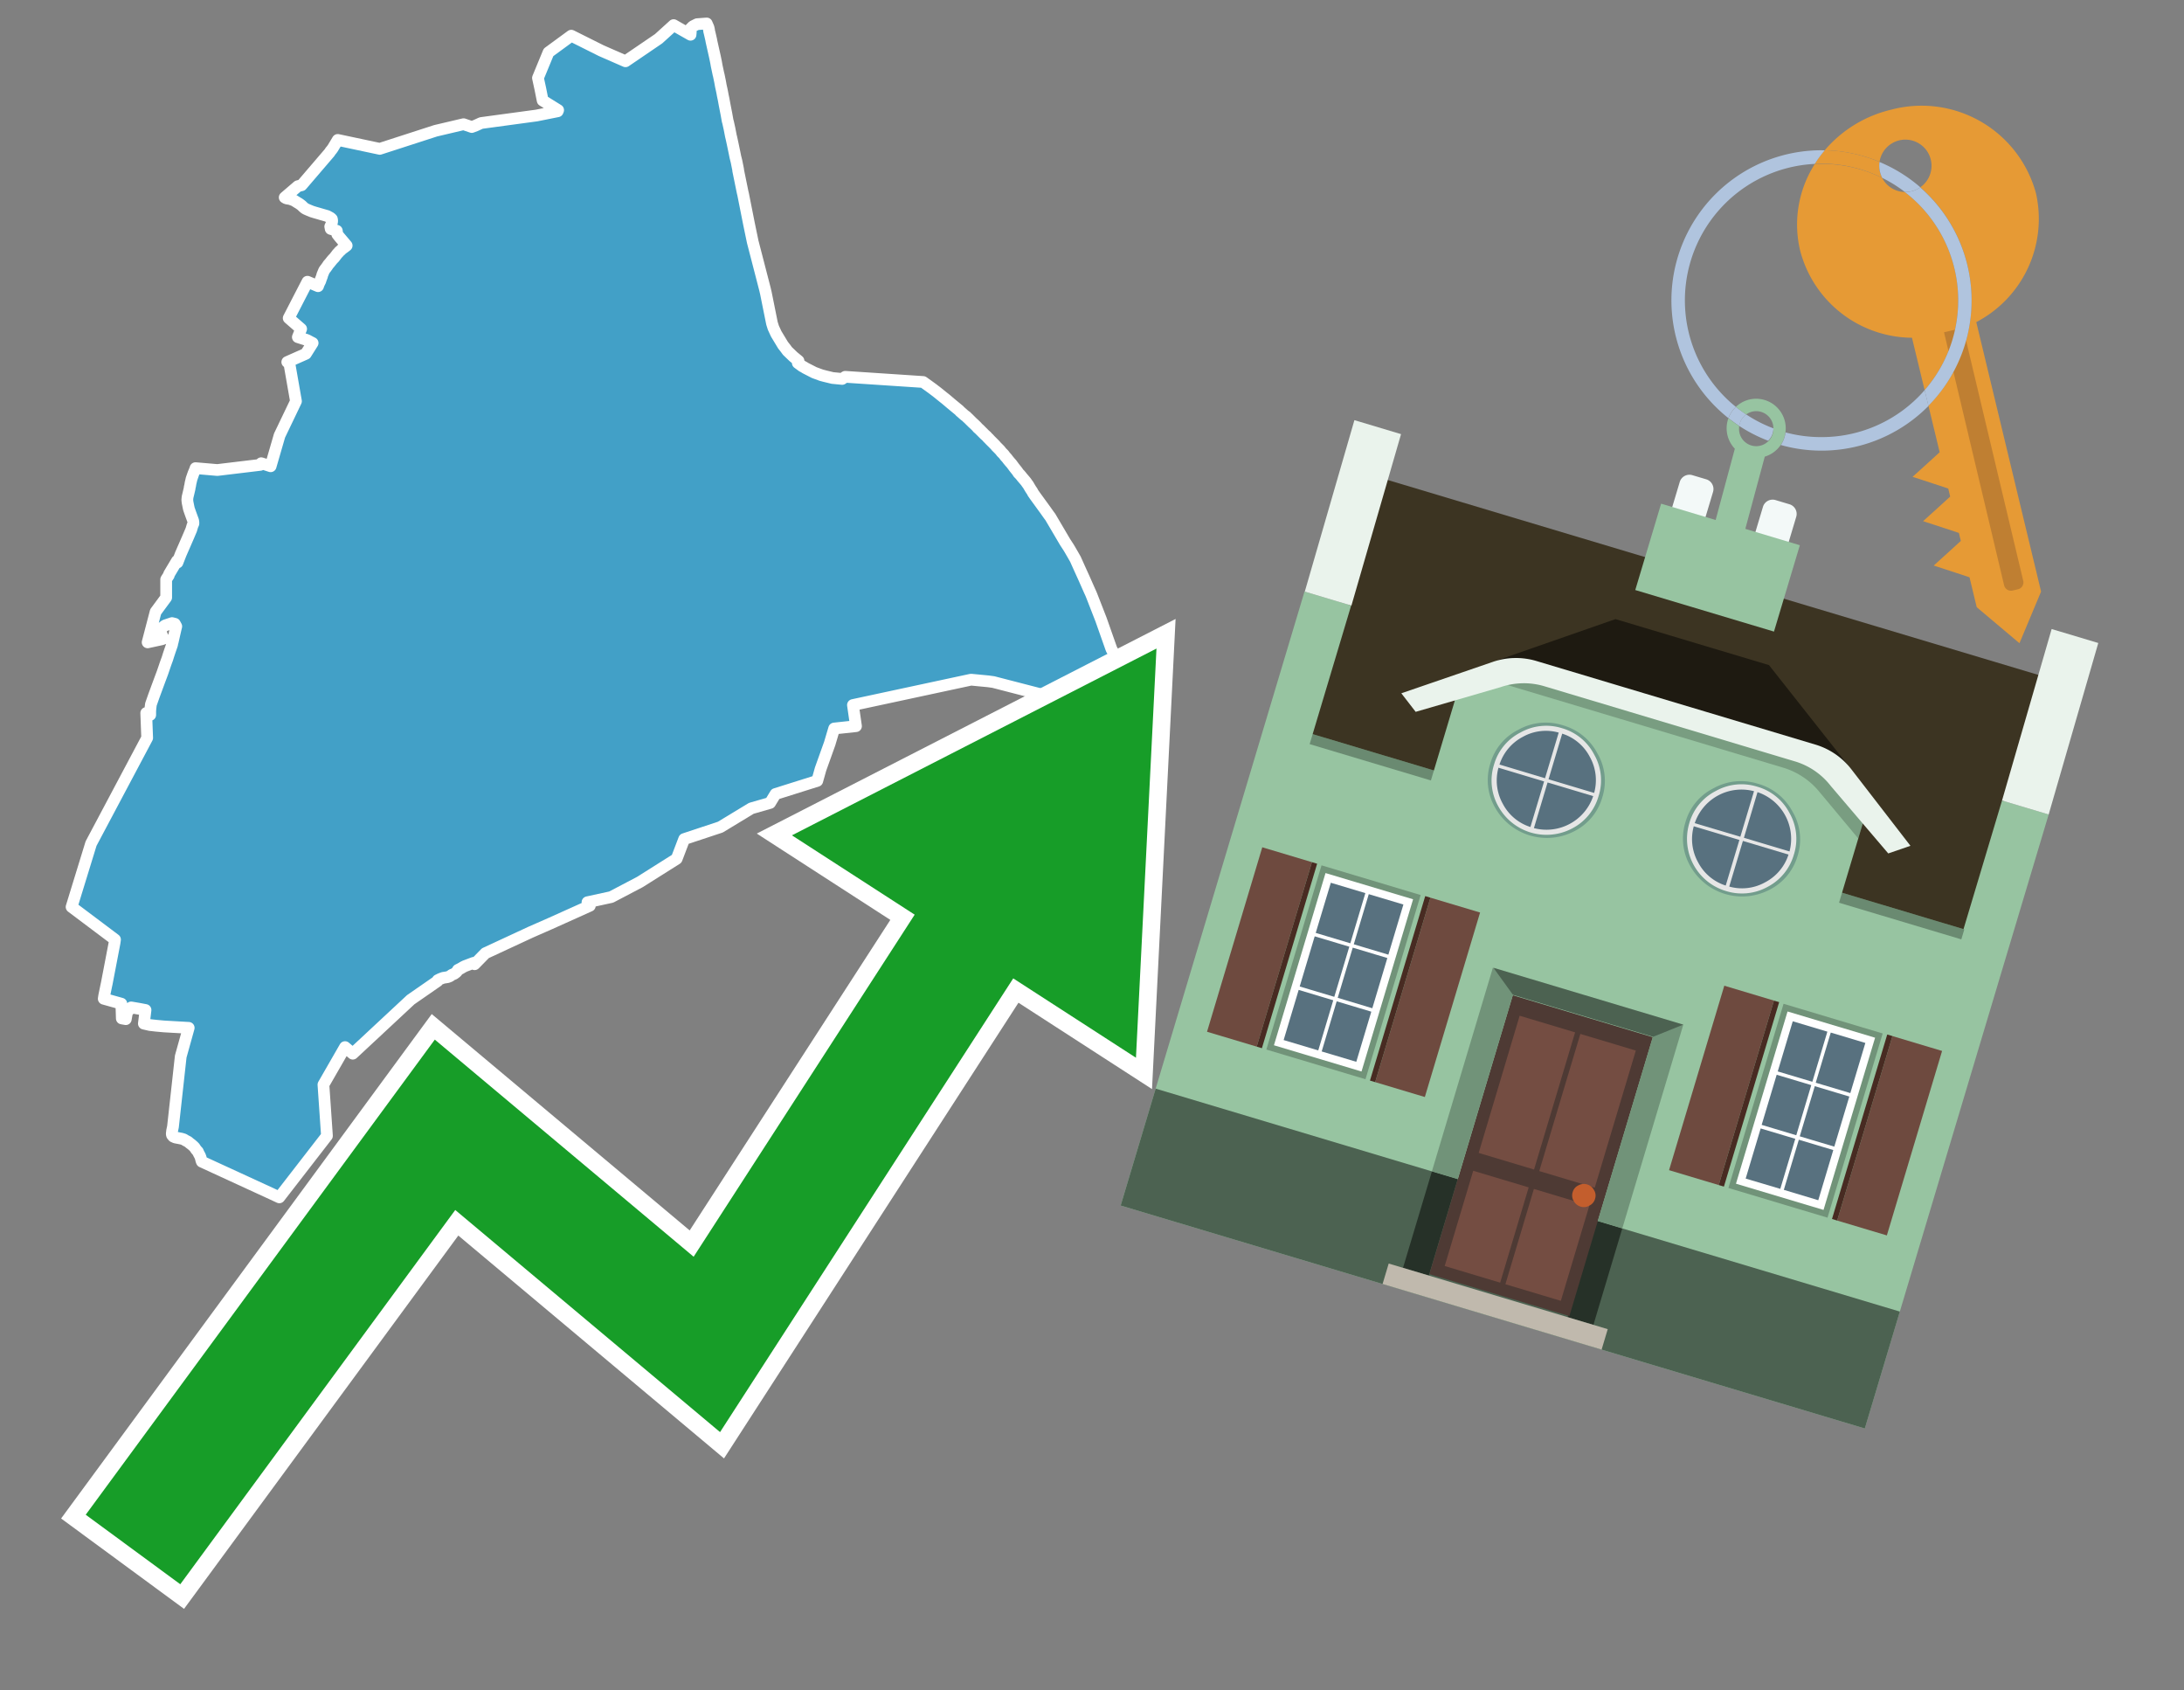
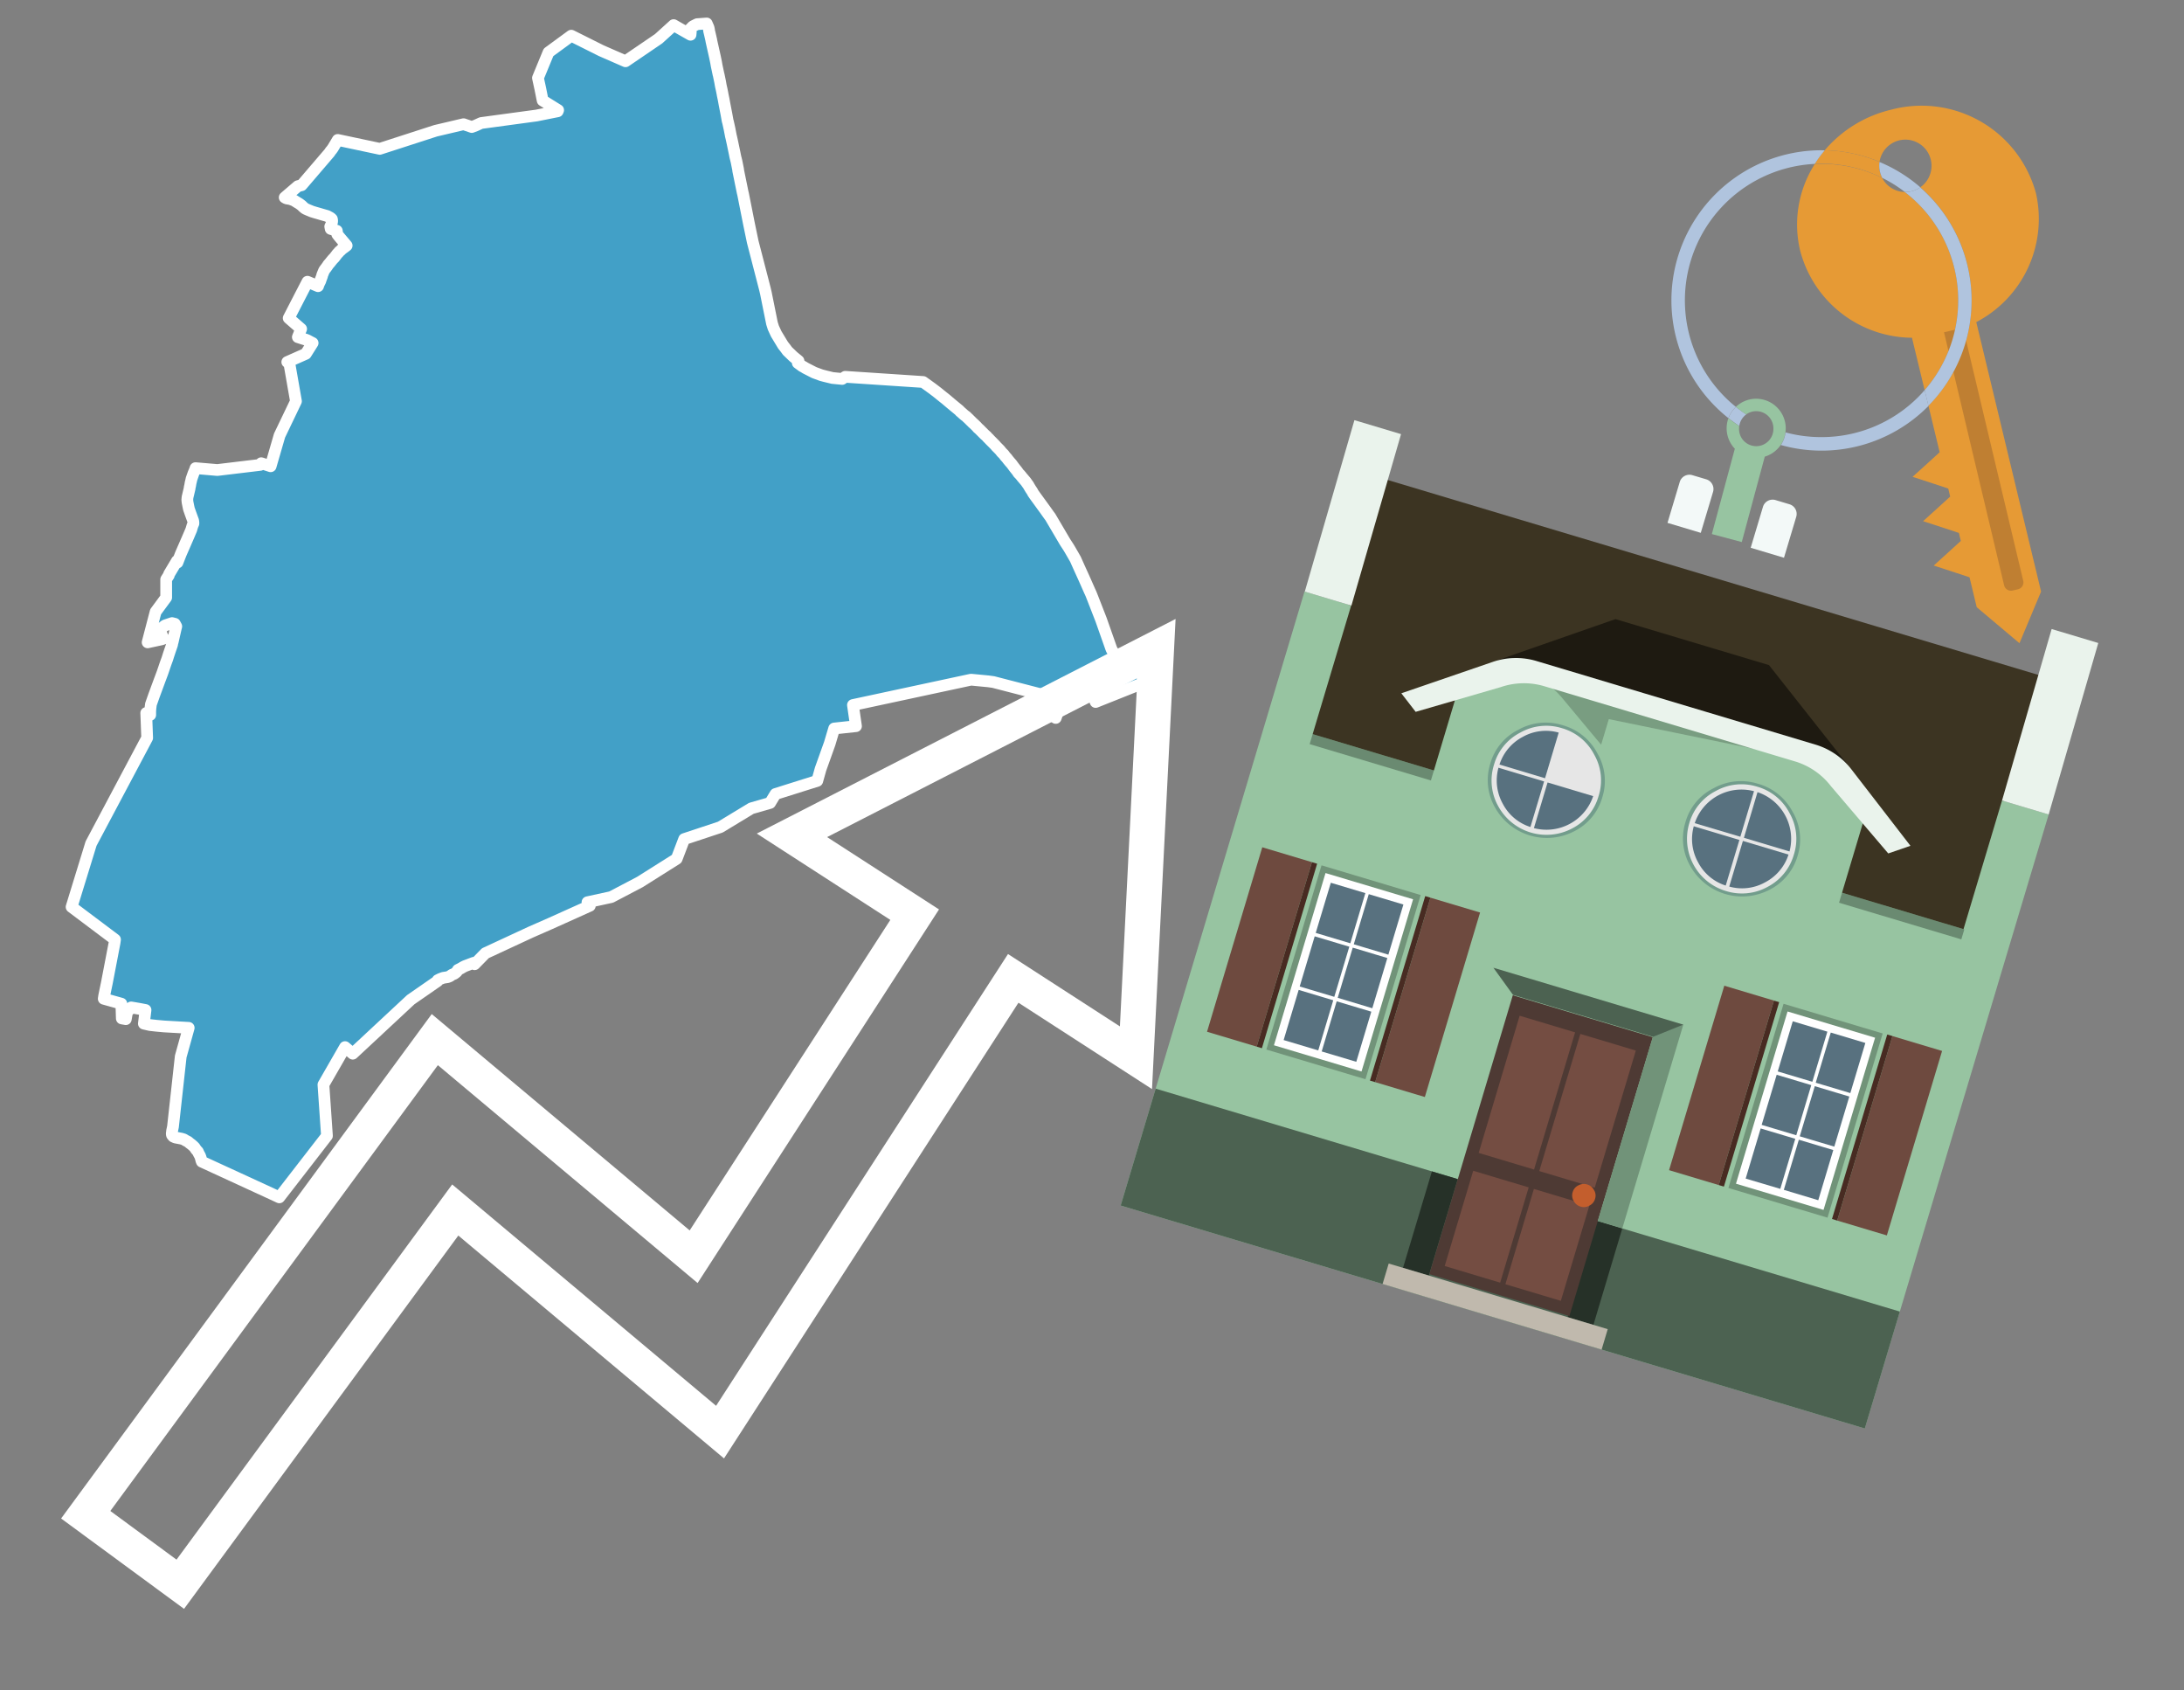
<svg xmlns="http://www.w3.org/2000/svg" id="Text" width="93.05" height="72" viewBox="0 0 93.05 72">
  <rect x="0" y="0" width="93.05" height="72" fill="#808080" stroke="none" />
  <polygon points="6.27,31.43 6.23,30.37 6.36,30.4 6.4,30.45 6.4,30.29 6.41,30.16 6.43,30 6.56,29.63 6.8,28.98 6.92,28.66 7.06,28.25 7.13,28.06 7.18,27.9 7.24,27.72 7.33,27.46 7.34,27.4 7.36,27.33 7.41,27.11 7.49,26.76 7.51,26.68 7.45,26.57 7.33,26.54 7.03,26.64 6.81,26.81 6.81,26.87 6.88,27 6.9,27.06 6.97,27.2 6.89,27.23 6.29,27.36 6.63,26.06 7.08,25.45 7.08,24.68 7.13,24.6 7.19,24.51 7.2,24.46 7.54,23.89 7.56,23.96 7.7,23.6 7.8,23.37 7.84,23.28 7.94,23.05 8.04,22.82 8.15,22.56 8.2,22.39 8.24,22.3 8.24,22.25 8.23,22.18 8.12,21.88 8.05,21.68 8.03,21.59 7.99,21.39 7.98,21.29 7.99,21.18 8.08,20.8 8.08,20.77 8.1,20.69 8.12,20.57 8.14,20.49 8.16,20.4 8.24,20.17 8.32,19.98 8.33,19.94 9.26,20.02 11.09,19.8 11.13,19.73 11.53,19.86 11.91,18.55 12.61,17.09 12.33,15.49 12.24,15.42 13.03,15.07 13.32,14.61 13.24,14.57 13.11,14.5 13.04,14.47 12.94,14.44 12.69,14.36 12.83,14.01 12.3,13.55 13.1,12 13.55,12.19 13.57,12.13 13.59,12.08 13.65,11.96 13.66,11.92 13.72,11.76 13.73,11.71 13.76,11.64 13.78,11.59 13.81,11.52 13.86,11.45 13.9,11.4 13.92,11.37 13.95,11.33 13.98,11.28 14.05,11.2 14.13,11.1 14.18,11.04 14.24,10.98 14.31,10.89 14.37,10.81 14.42,10.76 14.45,10.72 14.51,10.67 14.55,10.63 14.58,10.6 14.64,10.56 14.72,10.5 14.77,10.46 14.44,10.07 14.37,9.98 14.35,9.83 14.09,9.75 14.07,9.65 14.1,9.59 14.14,9.49 14.15,9.43 14.15,9.38 14.14,9.33 14.11,9.3 14.07,9.27 13.94,9.2 13.73,9.14 13.56,9.09 13.42,9.05 13.29,9.01 13.12,8.94 13.03,8.9 12.98,8.87 12.91,8.81 12.86,8.76 12.81,8.72 12.74,8.67 12.64,8.61 12.53,8.54 12.45,8.51 12.37,8.48 12.2,8.45 12.13,8.41 12.2,8.35 12.69,7.93 12.85,7.89 14.05,6.49 14.07,6.45 14.13,6.38 14.18,6.31 14.39,5.96 16.18,6.34 18.56,5.57 19.75,5.29 20.1,5.41 20.26,5.35 20.5,5.24 22.86,4.92 23.76,4.74 23.78,4.69 23.12,4.28 23.02,3.78 22.92,3.32 23.37,2.23 24.34,1.52 25.62,2.16 26.65,2.61 28.06,1.65 28.7,1.07 29.42,1.48 29.43,1.38 29.43,1.34 29.42,1.22 29.52,1.12 29.7,1.03 30.11,1 30.18,1.16 30.19,1.19 30.21,1.28 30.21,1.31 30.24,1.43 30.27,1.56 30.3,1.69 30.31,1.75 30.33,1.84 30.35,1.93 30.46,2.42 30.51,2.66 30.53,2.78 30.6,3.11 30.61,3.16 30.62,3.19 30.68,3.48 30.71,3.65 30.75,3.83 30.78,3.98 30.79,4.04 30.83,4.23 30.87,4.45 30.95,4.86 31,5.14 31.02,5.21 31.08,5.48 31.14,5.79 31.16,5.87 31.21,6.1 31.3,6.53 31.33,6.68 31.38,6.88 31.45,7.23 31.45,7.26 31.64,8.19 31.66,8.27 31.91,9.53 32.07,10.3 32.59,12.31 32.63,12.48 32.89,13.77 32.95,13.96 33.07,14.22 33.36,14.7 33.47,14.84 33.55,14.95 33.8,15.19 34.02,15.37 33.99,15.46 34.14,15.57 34.18,15.6 34.24,15.63 34.32,15.68 34.69,15.87 34.99,15.98 35.14,16.02 35.47,16.1 35.88,16.14 36.01,16.05 39.33,16.27 39.54,16.42 39.72,16.55 39.93,16.71 40.19,16.92 40.28,16.99 40.54,17.21 40.88,17.49 40.9,17.52 40.95,17.56 41.05,17.65 41.11,17.7 41.18,17.75 41.2,17.78 41.24,17.81 41.31,17.88 41.37,17.94 41.42,17.99 41.54,18.1 41.63,18.19 41.65,18.22 41.72,18.28 41.76,18.32 41.8,18.36 41.85,18.41 41.91,18.47 41.95,18.51 42.03,18.58 42.1,18.66 42.14,18.69 42.16,18.72 42.23,18.79 42.26,18.82 42.29,18.85 42.35,18.91 42.4,18.96 42.45,19.02 42.52,19.09 42.56,19.13 42.59,19.16 42.64,19.22 42.67,19.26 42.73,19.32 42.77,19.36 42.82,19.43 42.91,19.53 42.93,19.56 42.97,19.61 43.02,19.67 43.1,19.76 43.21,19.91 43.33,20.06 43.36,20.1 43.38,20.14 43.45,20.21 43.51,20.28 43.54,20.32 43.66,20.46 43.71,20.52 43.78,20.62 43.81,20.66 43.85,20.73 43.91,20.83 43.97,20.92 43.99,20.95 44,20.98 44.09,21.11 44.57,21.77 44.59,21.8 44.69,21.94 44.75,22.02 45.38,23.09 45.53,23.32 45.59,23.42 45.74,23.68 45.82,23.82 45.99,24.2 46.19,24.64 46.42,25.16 46.48,25.29 46.52,25.39 46.91,26.39 47.34,27.61 47.36,27.66 47.45,27.82 47.53,27.95 47.56,28 47.58,28.03 47.63,28.09 47.68,28.16 47.84,28.29 47.99,28.39 48.48,28.36 48.95,28.8 48.77,28.85 48.68,28.88 48.72,28.91 48.71,29.09 46.68,29.9 46.47,29.39 45.51,29.36 45.2,29.96 44.98,30.58 44.92,30.54 44.52,30.26 44.41,30.2 44.37,29.58 42.32,29.05 42.1,29.02 41.37,28.95 36.34,30.03 36.47,30.93 35.54,31.03 35.35,31.67 34.96,32.76 34.82,33.26 33.04,33.82 32.81,34.2 32.01,34.43 30.69,35.23 29.15,35.74 28.83,36.58 27.26,37.57 26.04,38.21 25.03,38.43 25.13,38.58 23.44,39.34 22.62,39.7 20.68,40.6 20.22,41.07 20.18,41.01 19.81,41.15 19.73,41.19 19.63,41.25 19.57,41.28 19.51,41.31 19.47,41.38 19.43,41.42 19.35,41.48 19.25,41.52 19.17,41.58 19.07,41.62 18.88,41.65 18.75,41.7 18.65,41.75 18.64,41.79 17.5,42.58 15.03,44.88 14.7,44.6 13.78,46.2 13.93,48.38 11.9,51 11.6,50.86 8.6,49.48 8.58,49.43 8.55,49.31 8.52,49.23 8.47,49.14 8.43,49.05 8.4,49.02 8.35,48.96 8.29,48.87 8.24,48.82 8.16,48.75 8.08,48.69 8.01,48.63 7.91,48.58 7.83,48.53 7.73,48.5 7.47,48.45 7.38,48.41 7.33,48.35 7.32,48.31 7.32,48.26 7.33,48.22 7.33,48.18 7.37,47.99 7.7,45 8.04,43.78 6.99,43.72 6.66,43.69 6.39,43.66 6.13,43.6 6.2,43.02 5.94,42.97 5.59,42.91 5.41,43.12 5.36,43.41 5.19,43.38 5.17,42.75 4.42,42.54 4.44,42.41 4.51,42.07 4.52,42.02 4.55,41.88 4.88,40.16 4.9,40.02 3.05,38.63 3.88,35.93 " fill="#42a0c7" stroke="#fff" stroke-linejoin="round" stroke-width="0.5" />
  <polygon points="49.272 27.624 33.741 35.58 38.97 38.959 29.553 53.529 18.525 44.281 3.652 64.518 7.681 67.479 19.396 51.538 30.678 60.999 43.169 41.673 48.398 45.053 49.272 27.624" fill="none" stroke="#fff" stroke-miterlimit="10" stroke-width="1.5" />
-   <polygon points="49.272 27.624 33.741 35.58 38.97 38.959 29.553 53.529 18.525 44.281 3.652 64.518 7.681 67.479 19.396 51.538 30.678 60.999 43.169 41.673 48.398 45.053 49.272 27.624" fill="#179d28" />
  <path d="M80.19,7.577a1.16,1.16,0,0,1-.094-.251,1.114,1.114,0,0,1-.018-.429A6.367,6.367,0,0,0,77.743,6.4a5.269,5.269,0,0,0-.423.577c.1,0,.192-.007.288-.007A5.794,5.794,0,0,1,80.19,7.577Z" fill="#e69a35" />
  <path d="M77.608,6.4A6.394,6.394,0,0,0,73.64,17.81a1.26,1.26,0,0,1,.317-.48A5.821,5.821,0,0,1,77.32,6.981a5.269,5.269,0,0,1,.423-.577Z" fill="#b0c4de" />
  <path d="M84.2,13.72a4.962,4.962,0,0,0,2.545-5.48,5.047,5.047,0,0,0-6.179-3.566A5.322,5.322,0,0,0,77.743,6.4a6.367,6.367,0,0,1,2.335.493,1.114,1.114,0,1,1,1.736,1.084,6.392,6.392,0,0,1,.347,9.3l.479,1.985-.438.4-.716.648.92.3.6.2.082.341-.438.4-.716.648.92.3.605.2.082.341-.438.4-.716.649.92.3.605.2.307,1.274,1.821,1.534.921-2.2Z" fill="#e69a35" />
  <path d="M81.154,8.179a1.115,1.115,0,0,1-.964-.6,5.794,5.794,0,0,0-2.582-.6c-.1,0-.192,0-.288.007a4.783,4.783,0,0,0-.625,3.685,4.962,4.962,0,0,0,4.765,3.715L82,16.617a5.82,5.82,0,0,0-.846-8.438Z" fill="#e69a35" />
-   <path d="M74.1,18.142a6.386,6.386,0,0,0,1.232.63.73.73,0,0,0,.224-.527h0a5.783,5.783,0,0,1-1.159-.593A.733.733,0,0,0,74.1,18.142Z" fill="#b0c4de" />
  <path d="M74.4,17.652q-.228-.152-.44-.322a1.26,1.26,0,0,0-.317.48c.148.117.3.228.46.332A.733.733,0,0,1,74.4,17.652Z" fill="#b0c4de" />
  <path d="M74.824,16.984a1.257,1.257,0,0,0-.867.346c.141.114.288.222.44.322a.731.731,0,0,1,1.159.593h0a.732.732,0,1,1-1.463,0,.7.7,0,0,1,.007-.1c-.158-.1-.312-.215-.46-.332a1.258,1.258,0,0,0,.273,1.3l-.979,3.635,1.275.341.98-3.639a1.266,1.266,0,0,0,.681-.5,1.249,1.249,0,0,0,.2-.538,1.328,1.328,0,0,0,.012-.168A1.262,1.262,0,0,0,74.824,16.984Z" fill="#97c4a1" />
  <path d="M85.974,25.1l-.226.053a.3.3,0,0,1-.362-.223l-2.56-10.777.81-.193L86.2,24.736A.3.3,0,0,1,85.974,25.1Z" fill="#bf7f32" />
  <path d="M80.1,7.326a1.16,1.16,0,0,0,.094.251,5.833,5.833,0,0,1,.964.6,1.137,1.137,0,0,0,.287-.031,1.108,1.108,0,0,0,.373-.167A6.371,6.371,0,0,0,80.078,6.9,1.114,1.114,0,0,0,80.1,7.326Z" fill="#b0c4de" />
  <path d="M77.608,18.618a5.836,5.836,0,0,1-1.534-.2,1.24,1.24,0,0,1-.2.537,6.4,6.4,0,0,0,6.291-1.666L82,16.617A5.807,5.807,0,0,1,77.608,18.618Z" fill="#b0c4de" />
  <path d="M81.814,7.981a1.108,1.108,0,0,1-.373.167,1.137,1.137,0,0,1-.287.031A5.82,5.82,0,0,1,82,16.617l.161.667a6.392,6.392,0,0,0-.347-9.3Z" fill="#b0c4de" />
  <polygon points="83.79 39.753 55.78 31.364 58.988 20.404 86.964 28.783 83.79 39.753 83.79 39.753" fill="#3c3422" fill-rule="evenodd" />
  <polygon points="81.705 53.32 87.284 34.692 85.297 34.097 83.656 39.575 55.926 31.269 57.567 25.791 55.579 25.196 47.746 51.348 79.451 60.844 81.705 53.32" fill="#97c4a1" fill-rule="evenodd" />
  <rect x="69.522" y="21.148" width="0.444" height="28.983" transform="translate(15.592 92.226) rotate(-73.326)" opacity="0.3" />
  <polygon points="87.284 34.692 85.297 34.097 87.411 26.793 89.398 27.388 87.284 34.692 87.284 34.692" fill="#eaf3ec" fill-rule="evenodd" />
  <polygon points="57.578 25.794 55.591 25.199 57.705 17.896 59.692 18.491 57.578 25.794 57.578 25.794" fill="#eaf3ec" fill-rule="evenodd" />
  <polygon points="79.451 60.844 80.943 55.865 49.238 46.369 47.747 51.348 79.451 60.844 79.451 60.844" fill="#4c6251" fill-rule="evenodd" />
  <path d="M71.566,20.528l-.522,1.743,1.418.425.523-1.744a.432.432,0,0,0-.289-.536l-.593-.177A.431.431,0,0,0,71.566,20.528Z" fill="#f3f9f8" fill-rule="evenodd" />
  <path d="M75.111,21.589l-.522,1.743,1.418.425.522-1.743a.43.43,0,0,0-.289-.536l-.593-.178A.43.43,0,0,0,75.111,21.589Z" fill="#f3f9f8" fill-rule="evenodd" />
  <polygon points="75.368 28.329 68.829 26.37 63.807 28.121 78.733 32.591 75.368 28.329" fill="#1e1a11" />
  <polygon points="78.248 32.422 64.442 28.287 62.236 28.998 60.064 36.247 77.453 41.455 79.651 34.116 78.248 32.422" fill="#97c4a1" />
-   <path d="M77.74,32.516S65.088,28.725,65,28.7l-.938.43,11.892,3.562a3.175,3.175,0,0,1,1.532,1l1.685,2.02.327-1.09Z" fill-rule="evenodd" opacity="0.2" />
+   <path d="M77.74,32.516S65.088,28.725,65,28.7a3.175,3.175,0,0,1,1.532,1l1.685,2.02.327-1.09Z" fill-rule="evenodd" opacity="0.2" />
  <path d="M77.35,31.716,65.458,28.154a3.041,3.041,0,0,0-1.854.037l-3.9,1.339.611.79,3.626-1.054a3.045,3.045,0,0,1,1.855-.037l10.673,3.2A3.028,3.028,0,0,1,78,33.477l2.45,2.874.945-.325-2.518-3.26A3.036,3.036,0,0,0,77.35,31.716Z" fill="#eaf3ec" />
-   <polygon points="76.683 23.223 70.773 21.453 69.671 25.132 75.581 26.902 76.683 23.223 76.683 23.223" fill="#97c4a1" fill-rule="evenodd" />
  <g id="Symbol_9_0_Layer2_0_MEMBER_8_MEMBER_21_MEMBER_0_FILL" data-name="Symbol 9 0 Layer2 0 MEMBER 8 MEMBER 21 MEMBER 0 FILL">
    <path d="M66.584,30.892a2.39,2.39,0,0,0-1.891.189,2.317,2.317,0,0,0-1.2,1.448A2.345,2.345,0,0,0,63.7,34.4a2.528,2.528,0,0,0,3.367,1.008,2.339,2.339,0,0,0,1.2-1.447,2.313,2.313,0,0,0-.208-1.87A2.394,2.394,0,0,0,66.584,30.892Z" fill="#729d8c" />
  </g>
  <g id="Symbol_9_0_Layer2_0_MEMBER_8_MEMBER_21_MEMBER_1_FILL" data-name="Symbol 9 0 Layer2 0 MEMBER 8 MEMBER 21 MEMBER 1 FILL">
    <path d="M66.547,31.016a2.241,2.241,0,0,0-1.769.185,2.213,2.213,0,0,0-1.127,1.376,2.239,2.239,0,0,0,.185,1.768,2.341,2.341,0,0,0,3.145.942,2.234,2.234,0,0,0,1.126-1.376,2.207,2.207,0,0,0-.185-1.768A2.237,2.237,0,0,0,66.547,31.016Z" fill="#e6e6e6" />
  </g>
  <g id="Symbol_9_0_Layer2_0_MEMBER_8_MEMBER_21_MEMBER_2_MEMBER_0_FILL" data-name="Symbol 9 0 Layer2 0 MEMBER 8 MEMBER 21 MEMBER 2 MEMBER 0 FILL">
    <path d="M65.787,33.284,63.843,32.7a2.036,2.036,0,0,0,.186,1.539,2.015,2.015,0,0,0,1.175.986Z" fill="#58717f" />
  </g>
  <g id="Symbol_9_0_Layer2_0_MEMBER_8_MEMBER_21_MEMBER_2_MEMBER_1_FILL" data-name="Symbol 9 0 Layer2 0 MEMBER 8 MEMBER 21 MEMBER 2 MEMBER 1 FILL">
    <path d="M65.827,33.148l.582-1.944a2.01,2.01,0,0,0-1.523.178,2.037,2.037,0,0,0-1,1.183Z" fill="#58717f" />
  </g>
  <g id="Symbol_9_0_Layer2_0_MEMBER_8_MEMBER_21_MEMBER_2_MEMBER_2_FILL" data-name="Symbol 9 0 Layer2 0 MEMBER 8 MEMBER 21 MEMBER 2 MEMBER 2 FILL">
    <path d="M67.878,33.91l-1.943-.582-.582,1.944a2.1,2.1,0,0,0,2.525-1.362Z" fill="#58717f" />
  </g>
  <g id="Symbol_9_0_Layer2_0_MEMBER_8_MEMBER_21_MEMBER_2_MEMBER_3_FILL" data-name="Symbol 9 0 Layer2 0 MEMBER 8 MEMBER 21 MEMBER 2 MEMBER 3 FILL">
-     <path d="M66.558,31.249l-.582,1.943,1.943.582a2.031,2.031,0,0,0-.186-1.539A2.009,2.009,0,0,0,66.558,31.249Z" fill="#58717f" />
-   </g>
+     </g>
  <g id="Symbol_9_0_Layer2_0_MEMBER_8_MEMBER_21_MEMBER_0_FILL-2" data-name="Symbol 9 0 Layer2 0 MEMBER 8 MEMBER 21 MEMBER 0 FILL">
    <path d="M74.9,33.384a2.4,2.4,0,0,0-1.891.189,2.316,2.316,0,0,0-1.2,1.448,2.341,2.341,0,0,0,.209,1.87A2.527,2.527,0,0,0,75.387,37.9a2.345,2.345,0,0,0,1.2-1.447,2.314,2.314,0,0,0-.209-1.87A2.389,2.389,0,0,0,74.9,33.384Z" fill="#729d8c" />
  </g>
  <g id="Symbol_9_0_Layer2_0_MEMBER_8_MEMBER_21_MEMBER_1_FILL-2" data-name="Symbol 9 0 Layer2 0 MEMBER 8 MEMBER 21 MEMBER 1 FILL">
    <path d="M74.867,33.508a2.239,2.239,0,0,0-1.768.185,2.21,2.21,0,0,0-1.127,1.376,2.316,2.316,0,0,0,1.564,2.883,2.261,2.261,0,0,0,1.765-.173A2.237,2.237,0,0,0,76.428,36.4a2.209,2.209,0,0,0-.185-1.769A2.239,2.239,0,0,0,74.867,33.508Z" fill="#e6e6e6" />
  </g>
  <g id="Symbol_9_0_Layer2_0_MEMBER_8_MEMBER_21_MEMBER_2_MEMBER_0_FILL-2" data-name="Symbol 9 0 Layer2 0 MEMBER 8 MEMBER 21 MEMBER 2 MEMBER 0 FILL">
    <path d="M74.107,35.776l-1.943-.582a2.031,2.031,0,0,0,.186,1.539,2.009,2.009,0,0,0,1.175.986Z" fill="#58717f" />
  </g>
  <g id="Symbol_9_0_Layer2_0_MEMBER_8_MEMBER_21_MEMBER_2_MEMBER_1_FILL-2" data-name="Symbol 9 0 Layer2 0 MEMBER 8 MEMBER 21 MEMBER 2 MEMBER 1 FILL">
    <path d="M74.148,35.64,74.73,33.7a2.1,2.1,0,0,0-2.525,1.362Z" fill="#58717f" />
  </g>
  <g id="Symbol_9_0_Layer2_0_MEMBER_8_MEMBER_21_MEMBER_2_MEMBER_2_FILL-2" data-name="Symbol 9 0 Layer2 0 MEMBER 8 MEMBER 21 MEMBER 2 MEMBER 2 FILL">
    <path d="M76.2,36.4l-1.943-.582-.582,1.944a2.015,2.015,0,0,0,1.523-.178A2.036,2.036,0,0,0,76.2,36.4Z" fill="#58717f" />
  </g>
  <g id="Symbol_9_0_Layer2_0_MEMBER_8_MEMBER_21_MEMBER_2_MEMBER_3_FILL-2" data-name="Symbol 9 0 Layer2 0 MEMBER 8 MEMBER 21 MEMBER 2 MEMBER 3 FILL">
    <path d="M74.879,33.741,74.3,35.684l1.943.582a2.1,2.1,0,0,0-1.361-2.525Z" fill="#58717f" />
  </g>
  <polygon points="51.426 43.946 53.542 44.58 55.896 36.723 53.78 36.089 51.426 43.946 51.426 43.946" fill="#6e4a3f" fill-rule="evenodd" />
  <polygon points="53.542 44.58 53.764 44.647 56.117 36.789 55.896 36.723 53.542 44.58 53.542 44.58" fill="#482b22" fill-rule="evenodd" />
  <polygon points="60.706 46.726 58.59 46.092 60.943 38.235 63.059 38.868 60.706 46.726 60.706 46.726" fill="#6e4a3f" fill-rule="evenodd" />
  <polygon points="58.59 46.092 58.368 46.026 60.722 38.168 60.943 38.235 58.59 46.092 58.59 46.092" fill="#482b22" fill-rule="evenodd" />
  <rect x="53.146" y="39.209" width="8.19" height="4.408" transform="translate(1.145 84.365) rotate(-73.326)" fill="#719379" />
  <polygon points="60.205 38.304 56.474 37.187 54.277 44.522 58.008 45.639 60.205 38.304 60.205 38.304" fill="#fff" fill-rule="evenodd" />
  <path d="M59.792,38.527l-.64,2.136-1.474-.442.639-2.135,1.475.441Zm-1.621-.485-.64,2.136-1.474-.442L56.7,37.6l1.474.442Zm-2.158,1.84,1.475.441-.64,2.136-1.474-.441.639-2.136Zm-.683,2.282,1.474.441-.639,2.136L54.69,44.3l.64-2.135Zm.981,2.621.639-2.136,1.475.442-.64,2.135-1.474-.441Zm2.158-1.84L56.994,42.5l.64-2.136,1.474.442-.639,2.136Z" fill="#58717f" fill-rule="evenodd" />
  <polygon points="80.39 52.621 78.274 51.988 80.628 44.13 82.743 44.764 80.39 52.621 80.39 52.621" fill="#6e4a3f" fill-rule="evenodd" />
  <polygon points="78.274 51.988 78.053 51.921 80.406 44.064 80.628 44.13 78.274 51.988 78.274 51.988" fill="#482b22" fill-rule="evenodd" />
  <polygon points="71.111 49.842 73.227 50.476 75.58 42.619 73.464 41.985 71.111 49.842 71.111 49.842" fill="#6e4a3f" fill-rule="evenodd" />
  <polygon points="73.227 50.476 73.448 50.542 75.802 42.685 75.58 42.619 73.227 50.476 73.227 50.476" fill="#482b22" fill-rule="evenodd" />
  <rect x="72.83" y="45.105" width="8.19" height="4.408" transform="translate(9.534 107.426) rotate(-73.326)" fill="#719379" />
  <polygon points="76.159 43.083 79.889 44.2 77.692 51.535 73.962 50.418 76.159 43.083 76.159 43.083" fill="#fff" fill-rule="evenodd" />
  <path d="M76.381,43.5l1.475.442-.64,2.135-1.475-.441.64-2.136ZM78,43.981l1.474.442-.64,2.136-1.474-.442L78,43.981Zm.791,2.724-.64,2.135L76.679,48.4l.64-2.136,1.474.442Zm-.684,2.282-.639,2.135L76,50.68l.64-2.135,1.474.442Zm-2.26,1.65L74.375,50.2l.639-2.135,1.475.441-.64,2.136Zm-.791-2.724.64-2.135,1.474.441-.639,2.136-1.475-.442Z" fill="#58717f" fill-rule="evenodd" />
  <polygon points="67.888 56.431 69.118 52.323 68.019 51.994 66.789 56.102 67.888 56.431 67.888 56.431" fill="#263128" fill-rule="evenodd" />
  <polygon points="60.877 54.331 62.108 50.223 61.007 49.894 59.776 54.002 60.877 54.331 60.877 54.331" fill="#263128" fill-rule="evenodd" />
  <g id="Symbol_9_0_Layer2_0_MEMBER_8_MEMBER_12_MEMBER_0_FILL" data-name="Symbol 9 0 Layer2 0 MEMBER 8 MEMBER 12 MEMBER 0 FILL">
    <path d="M70.418,44.178l-5.965-1.786L60.9,54.27l5.964,1.786Z" fill="#4e3a34" />
  </g>
  <g id="Symbol_9_0_Layer2_0_MEMBER_8_MEMBER_12_MEMBER_1_MEMBER_0_FILL" data-name="Symbol 9 0 Layer2 0 MEMBER 8 MEMBER 12 MEMBER 1 MEMBER 0 FILL">
    <path d="M65.358,49.815l1.75-5.843-2.363-.708L63,49.107Z" fill="#744d42" />
  </g>
  <g id="Symbol_9_0_Layer2_0_MEMBER_8_MEMBER_12_MEMBER_1_MEMBER_1_FILL" data-name="Symbol 9 0 Layer2 0 MEMBER 8 MEMBER 12 MEMBER 1 MEMBER 1 FILL">
    <path d="M67.331,44.039l-1.75,5.842,2.364.708,1.75-5.842Z" fill="#744d42" />
  </g>
  <g id="Symbol_9_0_Layer2_0_MEMBER_8_MEMBER_12_MEMBER_2_MEMBER_0_FILL" data-name="Symbol 9 0 Layer2 0 MEMBER 8 MEMBER 12 MEMBER 2 MEMBER 0 FILL">
    <path d="M63.915,54.633l1.215-4.058-2.363-.707-1.215,4.057Z" fill="#744d42" />
  </g>
  <g id="Symbol_9_0_Layer2_0_MEMBER_8_MEMBER_12_MEMBER_2_MEMBER_1_FILL" data-name="Symbol 9 0 Layer2 0 MEMBER 8 MEMBER 12 MEMBER 2 MEMBER 1 FILL">
    <path d="M66.5,55.407l1.215-4.057-2.363-.708L64.138,54.7Z" fill="#744d42" />
  </g>
  <g id="Symbol_9_0_Layer2_0_MEMBER_8_MEMBER_13_FILL" data-name="Symbol 9 0 Layer2 0 MEMBER 8 MEMBER 13 FILL">
    <path d="M67.959,51.058a.439.439,0,0,0-.045-.367.487.487,0,0,0-.669-.2.445.445,0,0,0-.239.282.457.457,0,0,0,.041.378.481.481,0,0,0,.293.242.459.459,0,0,0,.377-.042A.453.453,0,0,0,67.959,51.058Z" fill="#c35e2d" />
  </g>
  <g id="Symbol_9_0_Layer2_0_MEMBER_8_MEMBER_14_FILL" data-name="Symbol 9 0 Layer2 0 MEMBER 8 MEMBER 14 FILL">
-     <path d="M64.557,42.047l-.951-.833-2.6,8.68,1.1.329Z" fill="#719379" />
-   </g>
+     </g>
  <g id="Symbol_9_0_Layer2_0_MEMBER_8_MEMBER_15_FILL" data-name="Symbol 9 0 Layer2 0 MEMBER 8 MEMBER 15 FILL">
    <path d="M71.718,43.643l-1.2.19L68.072,52.01l1.046.313Z" fill="#719379" />
  </g>
  <g id="Symbol_9_0_Layer2_0_MEMBER_8_MEMBER_16_FILL" data-name="Symbol 9 0 Layer2 0 MEMBER 8 MEMBER 16 FILL">
    <path d="M63.627,41.22l.836,1.156,5.961,1.786,1.294-.519Z" fill="#4c6251" />
  </g>
  <polygon points="58.905 54.69 59.166 53.819 68.498 56.614 68.237 57.485 58.905 54.69 58.905 54.69" fill="#c0b9ad" fill-rule="evenodd" />
</svg>